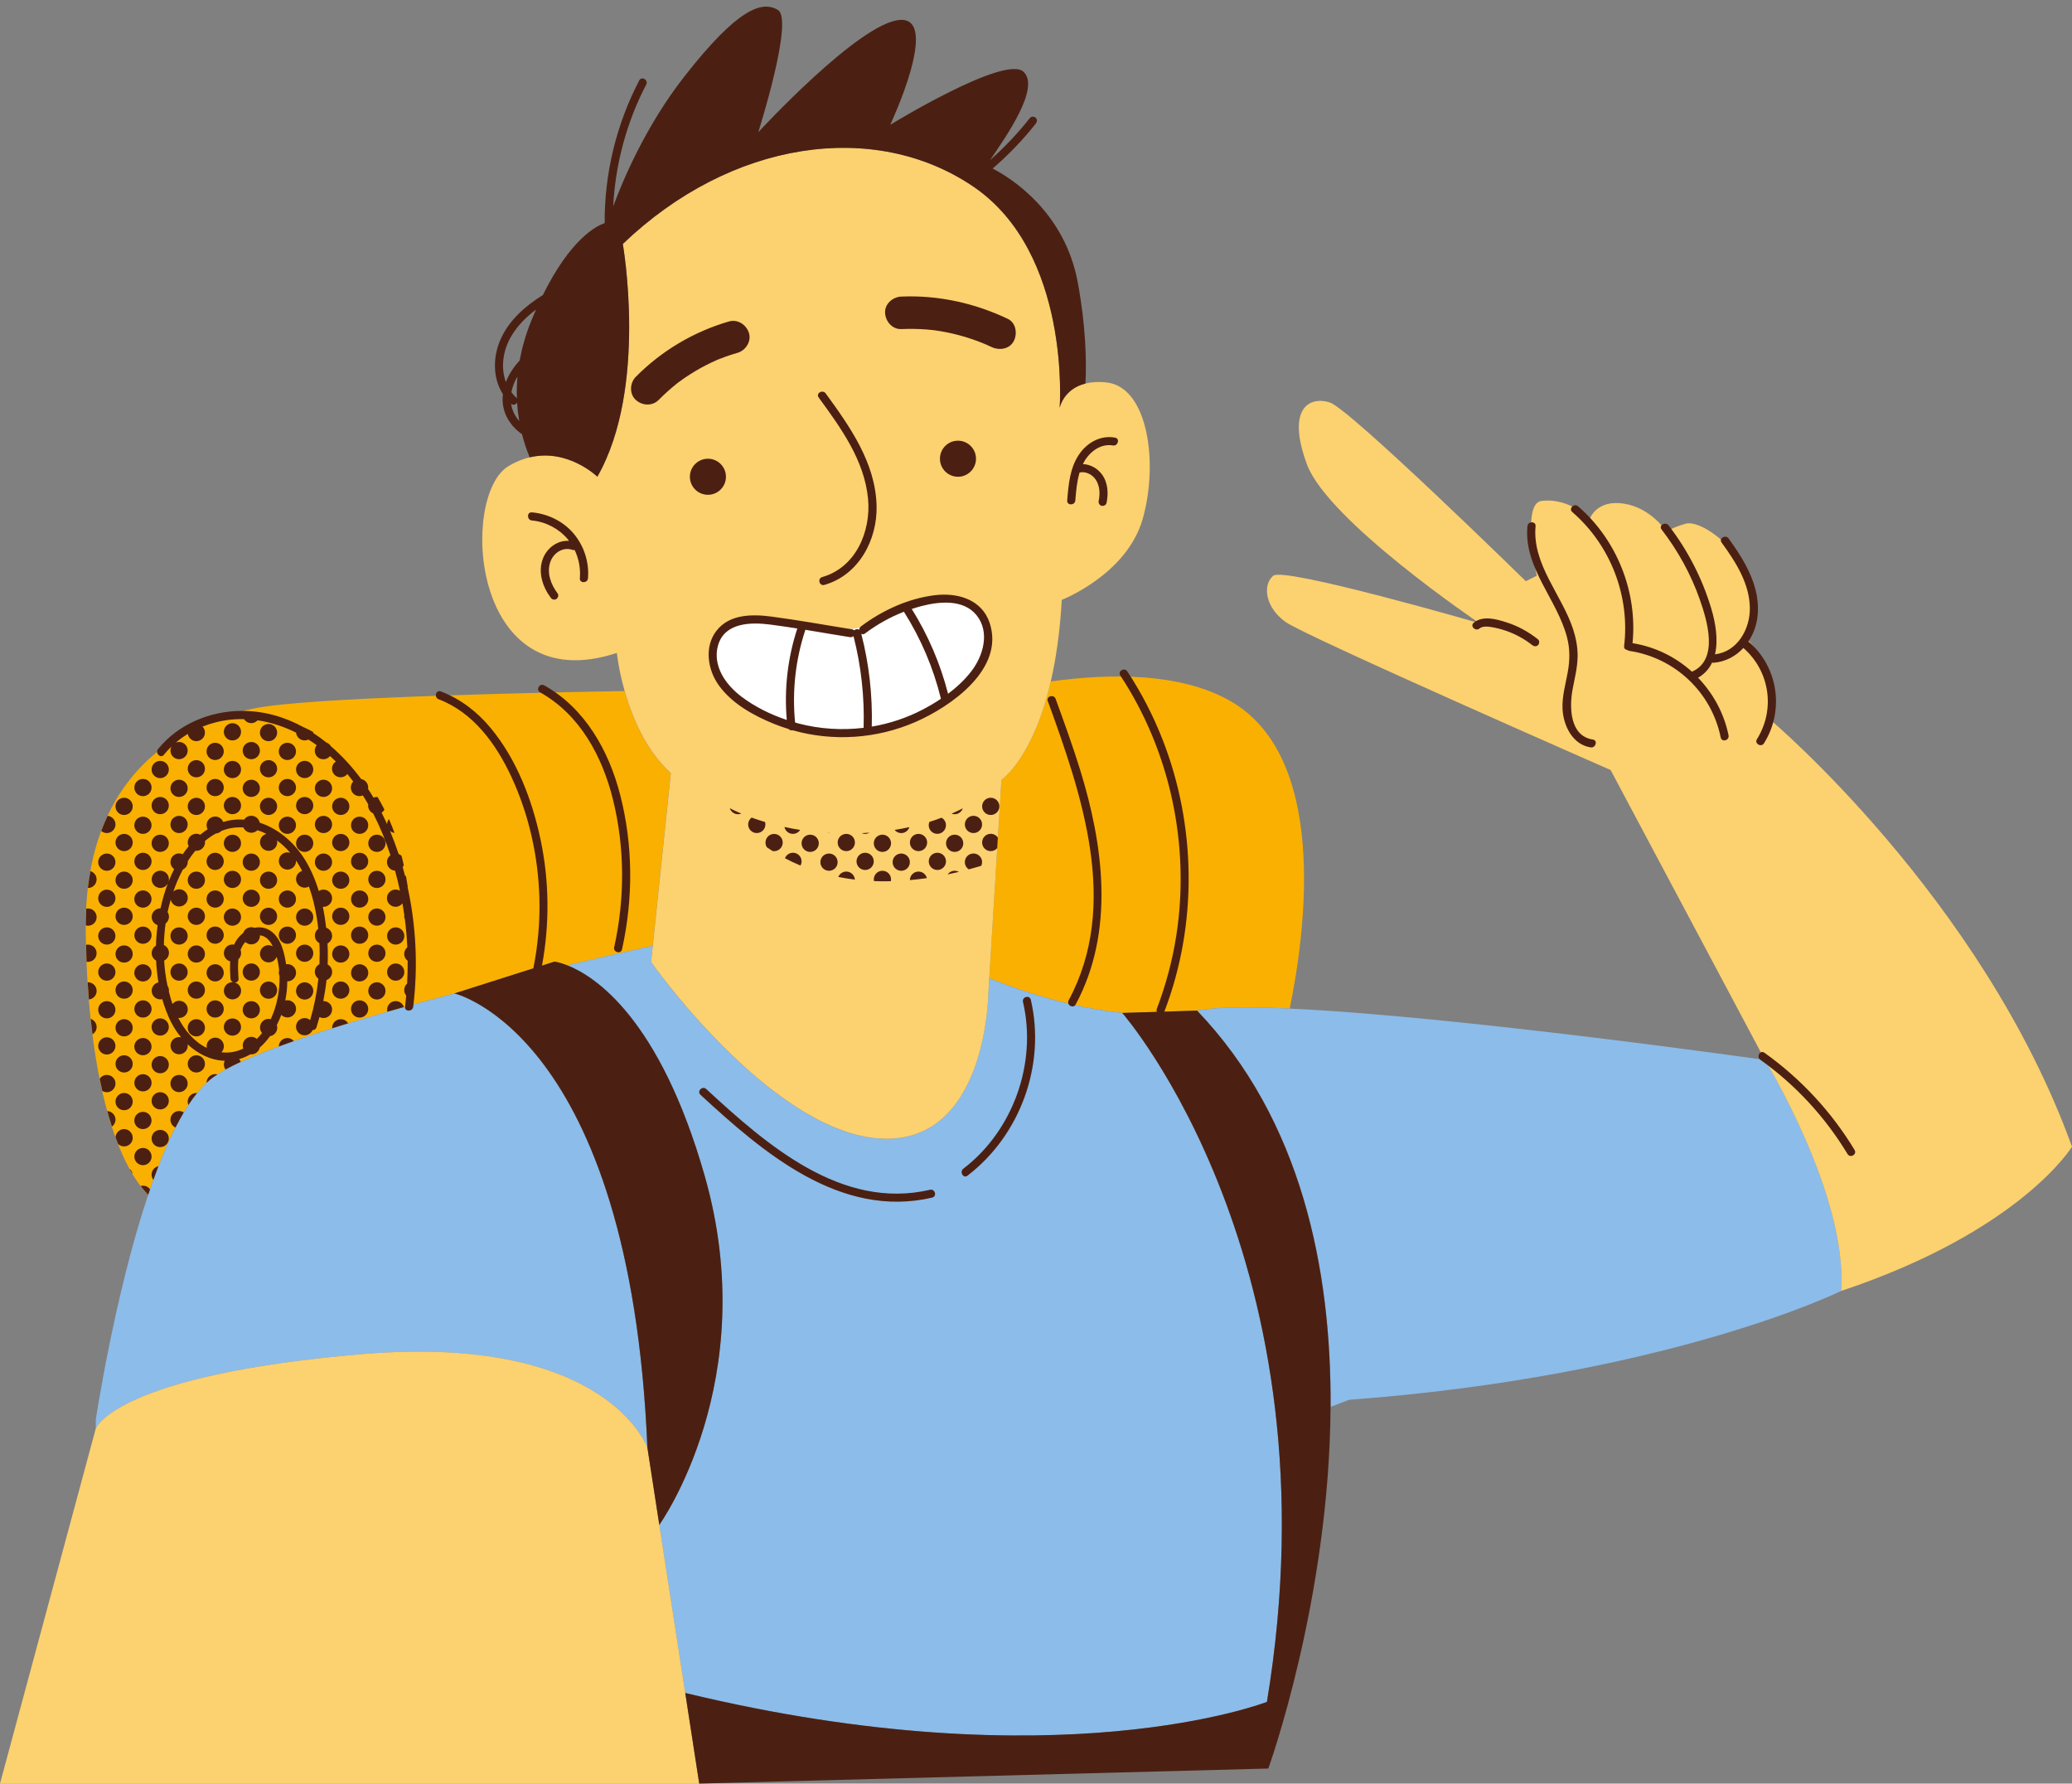
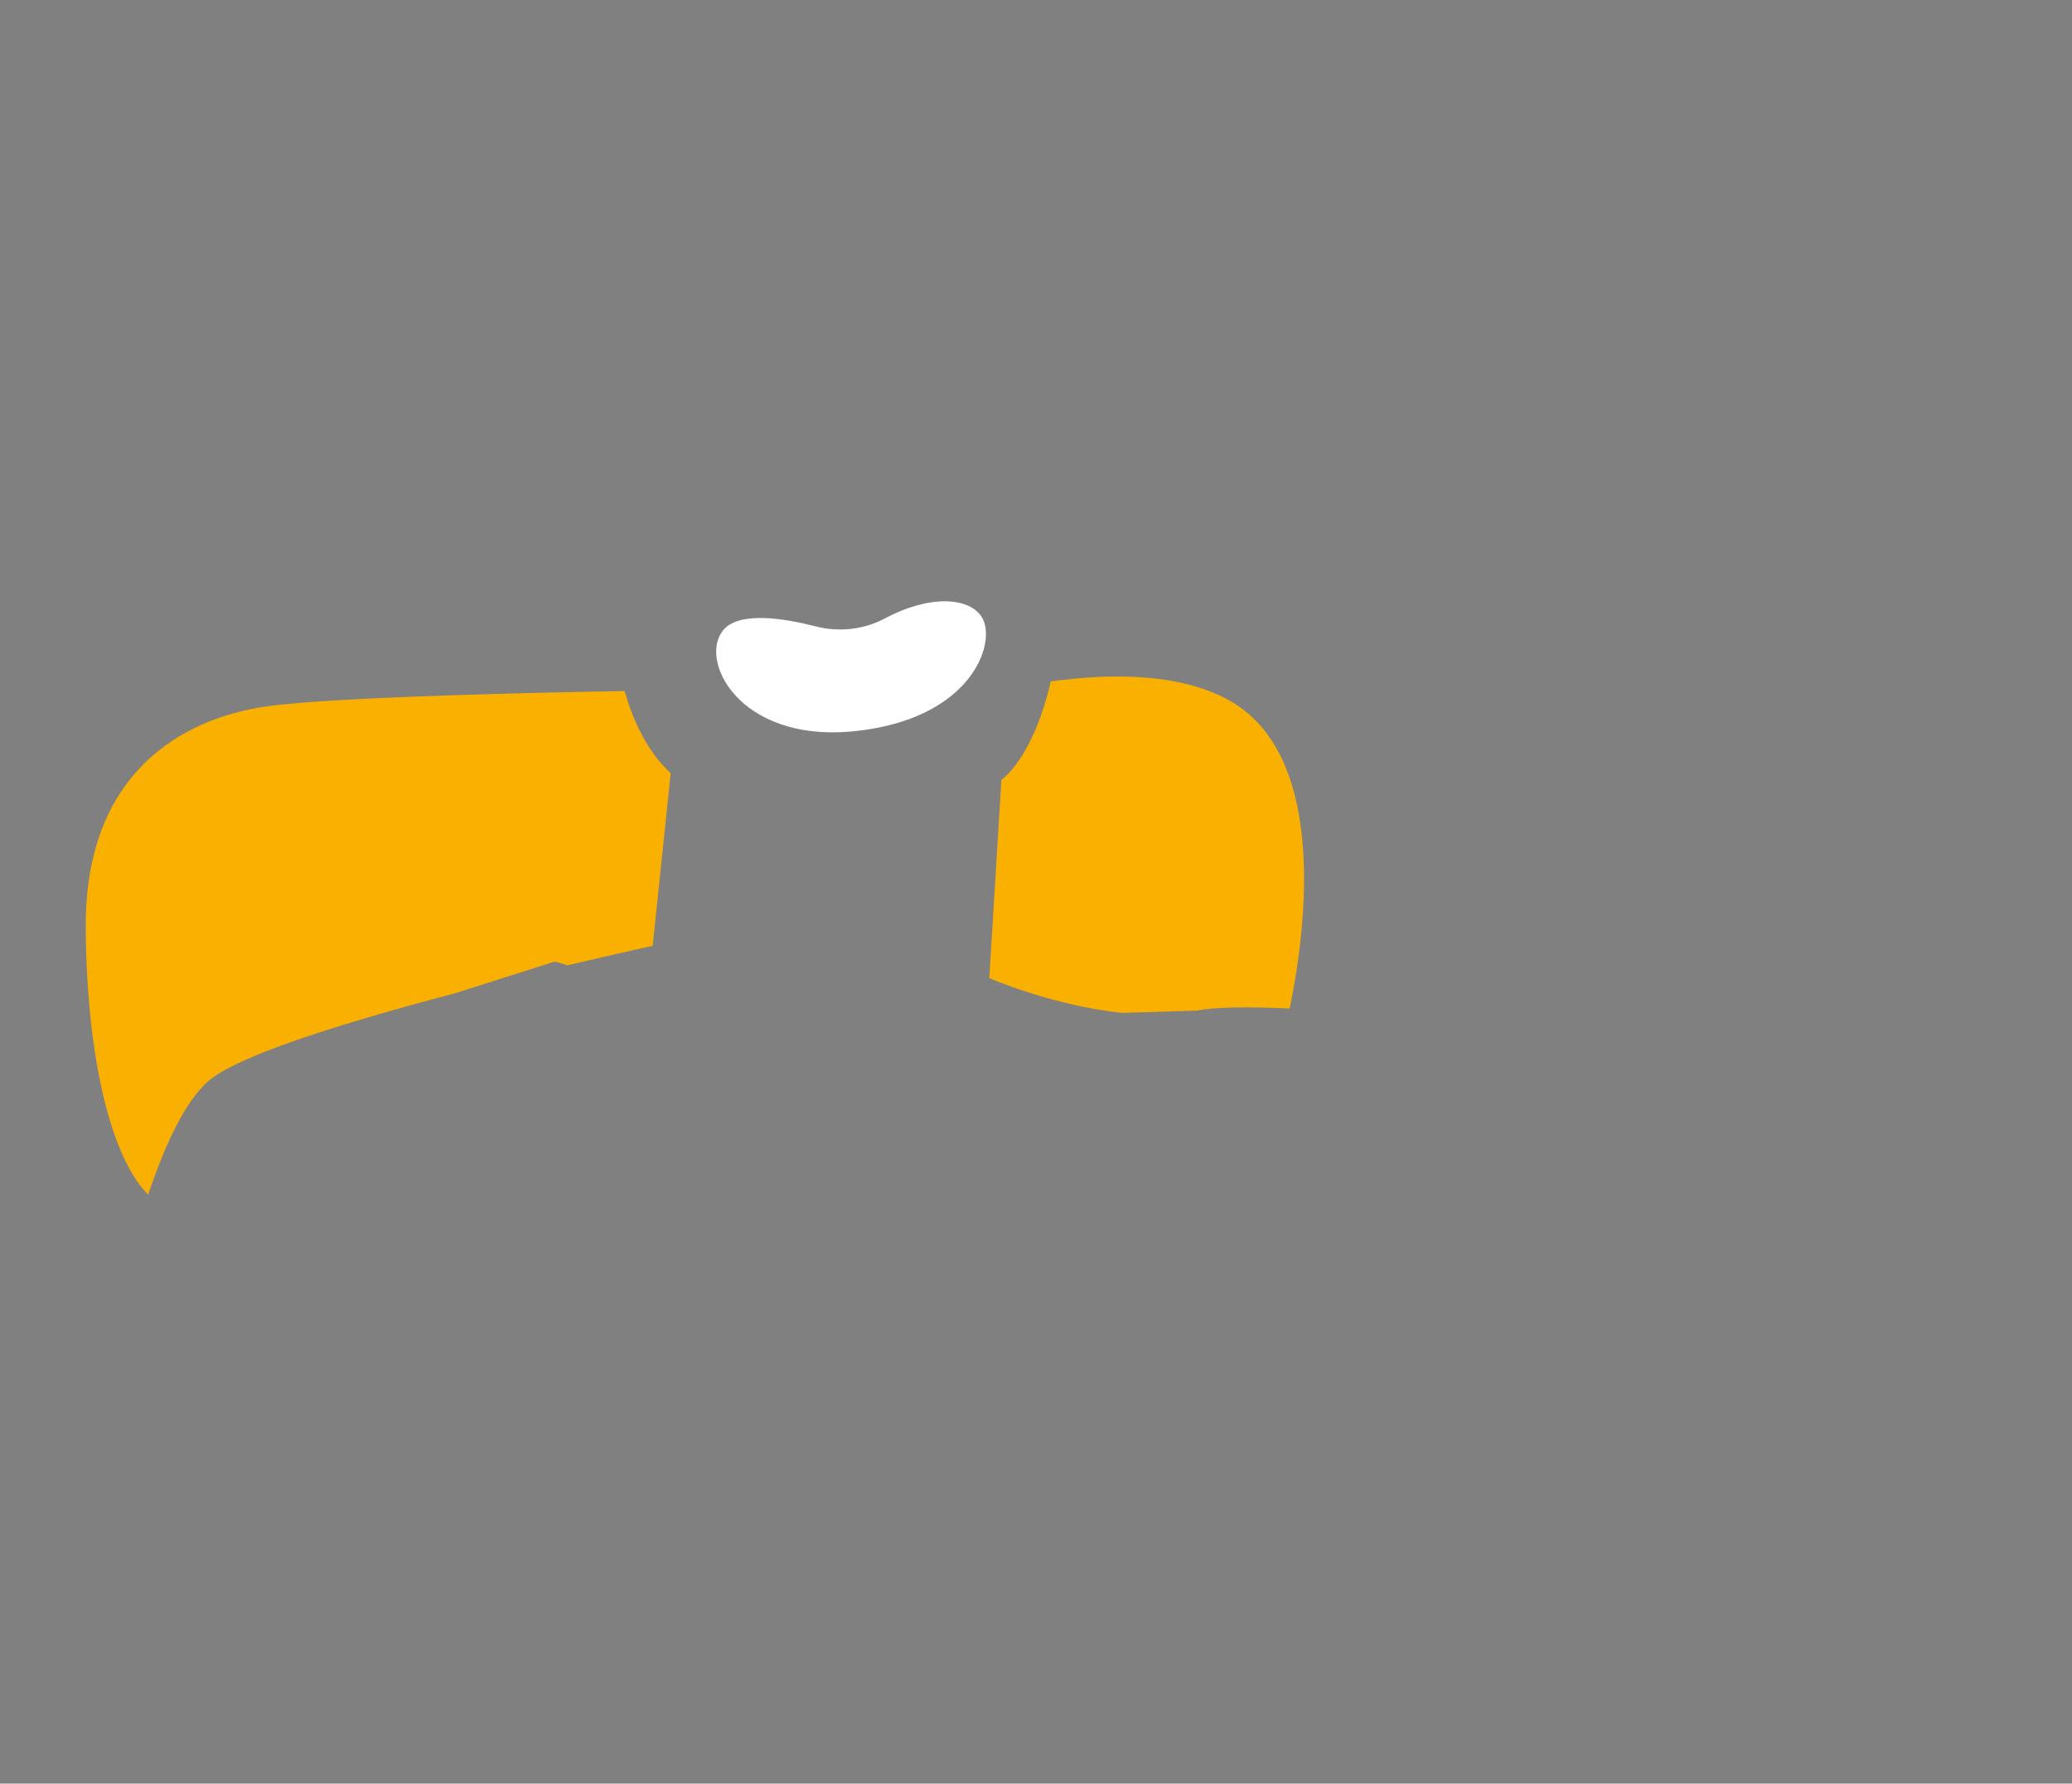
<svg xmlns="http://www.w3.org/2000/svg" height="430.3" preserveAspectRatio="xMidYMid meet" version="1.0" viewBox="0.0 -1.6 500.0 430.3" width="500.0" zoomAndPan="magnify">
  <rect x="0.0" y="-1.6" width="500.0" height="430.3" fill="#808080" stroke="none" />
  <g id="change1_1">
    <path d="M253.56,162.8c15.36-2.11,30.98-1.82,42.43,4.22c24.68,13.03,19.2,55.37,15.24,74.7 c-10.01-0.46-18-0.39-22.34,0.49l-18.05,0.56c-16.83-1.73-32.11-8.4-32.11-8.4l0,0l2.92-47.84 C241.65,186.54,249.24,181.53,253.56,162.8z M150.72,165.12c-16.93,0.29-69.65,1.33-86.33,3.69c-4.18,0.59-8.53,1.62-12.8,3.23 c-16.14,6.08-31.08,20.38-30.9,50.1c0.18,31.08,6.01,55.4,15.06,64.5c4.29-12.81,9.58-24.01,15.76-28.39 c7.45-5.28,27.07-11.65,47.44-17.29c3.57-0.99,7.18-1.96,10.73-2.89l24.1-7.66c0,0,1.16,0.12,3.11,0.89 c12.17-2.89,20.61-4.71,20.61-4.71l4.35-41.64C155.81,179.39,152.49,171.34,150.72,165.12z" fill="#FAB000" />
  </g>
  <g id="change2_1">
-     <path d="M23.11,343.08v-2.15c0,0,4.51-30.02,12.65-54.3c4.29-12.8,9.59-24.01,15.76-28.38 c8.76-6.2,34.34-13.92,58.18-20.18l-0.03,0.01c0,0,42.37,9.81,46.55,109.61c0,0-9.67-27.64-69.1-22.57 C27.72,330.18,23.11,343.08,23.11,343.08z M238.72,234.38l-0.22,3.57c0,0-0.29,37.13-26.56,35.13c-26.28-2-54.84-42.56-54.84-42.56 l0.41-3.93l0,0c0,0-8.44,1.82-20.61,4.7c6.58,2.59,22.24,12.62,33.13,50.74c14.11,49.39-10.94,84.25-10.94,84.25l-2.87-18.6 l9.13,59.16c90.17,21.76,140.37,2.15,140.37,2.15c17.57-106.21-34.9-166.21-34.9-166.21l0.01,0 C254,241.05,238.72,234.38,238.72,234.38L238.72,234.38z M425.91,254.12c0,0-74.05-10.54-114.68-12.39 c-10.01-0.46-18-0.39-22.34,0.49c25.21,26.33,32.4,62.43,32.21,95.6l4.41-1.7c77.27-5.78,118.8-26.28,118.8-26.28 C445.88,286.71,425.91,254.12,425.91,254.12z" fill="#8CBCE9" />
-   </g>
+     </g>
  <g id="change3_1">
-     <path d="M500,275.05c0,0-12.33,20.32-55.7,34.8c1.58-23.13-18.4-55.72-18.4-55.72l-37.24-69.96 c0,0-73.27-32.12-78.33-35.65c-5.06-3.52-5.72-9.02-3.08-11.22c2.64-2.2,49.73,11.44,49.73,11.44s-36.53-24.64-41.59-38.29 c-5.06-13.64,0.66-16.5,5.5-14.96c4.84,1.54,47.31,43.13,47.31,43.13l2.64-1.32c0,0-3.74-17.38,1.1-18.04 c4.84-0.66,9.46,1.98,11.66,4.4c0,0,1.54-4.84,8.36-3.74c6.29,1.01,9.96,6.33,10.49,7.14c-0.1-0.28,0.08-1.09,4.26-2.3 c5.28-1.54,22.66,13.2,14.96,27.94c0,0,7.96,7,5.2,19.06C426.86,171.76,478.27,214.89,500,275.05z M275.73,123.65 c-3.87,13.42-19.51,19.47-19.51,19.47c-0.44,7.83-1.41,14.31-2.65,19.68c-4.33,18.72-11.91,23.73-11.91,23.73l-1.2,19.59 l-1.73,28.24l-0.22,3.57c0,0-0.27,37.13-26.56,35.13c-26.27-2-54.84-42.56-54.84-42.56l0.42-3.93l4.35-41.64 c-6.06-5.55-9.38-13.61-11.15-19.83c-1.49-5.24-1.87-9.18-1.87-9.18c-35.37,11.68-37.92-37.92-26.23-45.01 c1.79-1.1,3.53-1.79,5.2-2.18c9.27-2.21,16.32,4.67,16.32,4.67c12.27-21.47,6.14-56.15,6.14-56.15 c26.18-25.07,60.68-29.98,84.47-13.92c23.8,16.05,20.95,53.47,20.95,53.47s0.88-4.56,6.22-5.88c1.4-0.35,3.07-0.48,5.15-0.25 C277.08,91.83,279.58,110.24,275.73,123.65z M206.22,174.79c28.2-2.9,34.31-21.17,30.82-27.3c-2.86-5.02-12.56-5.72-23.49,0.1 c-5.11,2.72-11.1,3.36-16.69,1.92c-7.74-1.97-18.06-3.57-22.04,0.58C168.15,157.06,178.03,177.71,206.22,174.79z M165.36,406.84 l-9.13-59.16c0,0-9.67-27.64-69.1-22.57c-59.42,5.07-64.03,17.96-64.03,17.96L0,428.7h168.74L165.36,406.84L165.36,406.84z" fill="#FCD16F" />
-   </g>
+     </g>
  <g id="change4_1">
    <path d="M206.22,174.8c-28.2,2.91-38.08-17.73-31.39-24.71c3.97-4.14,14.29-2.55,22.03-0.57 c5.6,1.44,11.59,0.8,16.69-1.93c10.93-5.83,20.63-5.12,23.49-0.1C240.52,153.62,234.42,171.89,206.22,174.8z" fill="#FFF" />
  </g>
  <g id="change5_1">
-     <path d="M159.1,366.28l-2.87-18.6c-4.19-99.8-46.55-109.61-46.55-109.61l0.03-0.01l18.99-6.04 c1.12-5.58,1.62-11.27,1.46-16.96c-0.27-10.06-2.53-20.15-6.77-29.28c-3.64-7.84-9.17-15.52-17.54-18.68 c-1.17-0.44-0.66-2.34,0.52-1.89c4.77,1.8,8.8,4.92,12.04,8.83c6.31,7.6,10.03,17.42,12.05,26.99c2.1,9.99,2.19,20.3,0.33,30.33 l3-0.96c0,0,1.16,0.12,3.11,0.89c6.58,2.59,22.24,12.62,33.14,50.74C184.16,331.43,159.1,366.28,159.1,366.28z M280.93,242.47 c0.03-0.05,0.07-0.09,0.1-0.16c7.96-20.86,7.66-44.6-0.44-65.37c-2.27-5.81-5.12-11.36-8.55-16.56c-0.69-1.05-2.39-0.07-1.69,0.99 c12.05,18.28,16.87,41.03,13.52,62.65c-0.94,6.07-2.53,12.03-4.72,17.77c-0.11,0.29-0.08,0.54,0.04,0.73l-8.35,0.26l-0.01,0 c0,0,52.47,60,34.9,166.21c0,0-50.2,19.61-140.37-2.15l3.37,21.86l137.33-3.63c0,0,14.76-40.75,15.02-87.25 c0.19-33.17-7.01-69.27-32.21-95.6L280.93,242.47z M170.83,117.77c2.4,0,4.35-1.95,4.35-4.35s-1.95-4.35-4.35-4.35 c-2.4,0-4.35,1.95-4.35,4.35S168.42,117.77,170.83,117.77z M226.82,109.07c0,2.4,1.95,4.35,4.35,4.35s4.35-1.95,4.35-4.35 s-1.95-4.35-4.35-4.35S226.82,106.66,226.82,109.07z M175.89,75.96c-8.48,2.46-16.27,7.08-22.48,13.37c-1.44,1.46-1.57,4.11,0,5.54 c1.56,1.43,4.01,1.56,5.55,0c1.37-1.39,2.82-2.68,4.34-3.91c0.05-0.04,0.07-0.06,0.1-0.08c0.02-0.01,0.03-0.02,0.06-0.04 c0.19-0.13,0.37-0.27,0.55-0.41c0.37-0.27,0.74-0.54,1.12-0.8c0.85-0.58,1.72-1.14,2.61-1.67c1.67-1,3.41-1.89,5.19-2.68 c0.04-0.02,0.24-0.1,0.36-0.15c0.12-0.05,0.26-0.1,0.29-0.11c0.48-0.19,0.96-0.37,1.45-0.55c0.97-0.35,1.95-0.66,2.95-0.95 c1.97-0.57,3.4-2.79,2.74-4.82C180.06,76.7,178,75.35,175.89,75.96z M244.63,80.7c0.92-1.75,0.57-4.42-1.41-5.36 c-8.02-3.83-16.82-5.76-25.72-5.39c-2.05,0.09-4.02,1.74-3.92,3.92c0.09,2.05,1.73,4.01,3.92,3.92c2-0.08,4.01-0.06,6.01,0.09 c0.43,0.03,0.86,0.07,1.28,0.12c0.28,0.03,0.57,0.06,0.85,0.1c0.49,0.06,0.57,0.07,0.23,0.03c0.92,0.13,1.84,0.3,2.75,0.48 c3.79,0.77,7.52,2.02,10.63,3.5C241.11,82.99,243.58,82.68,244.63,80.7z M234.91,195.22c-1.15,0-2.08,0.93-2.08,2.08 c0,1.15,0.93,2.08,2.08,2.08s2.08-0.93,2.08-2.08C237,196.15,236.06,195.22,234.91,195.22z M239.08,190.86 c-1.15,0-2.08,0.93-2.08,2.08s0.93,2.08,2.08,2.08c1.15,0,2.08-0.93,2.08-2.08S240.23,190.86,239.08,190.86z M239.08,203.74 c0.62,0,1.18-0.28,1.56-0.72l0.16-2.55c-0.38-0.55-1-0.91-1.72-0.91c-1.15,0-2.08,0.93-2.08,2.08 C237,202.81,237.93,203.74,239.08,203.74z M234.91,204.31c-1.15,0-2.08,0.93-2.08,2.08c0,0.74,0.38,1.38,0.96,1.75 c0.98-0.26,1.98-0.55,2.99-0.85c0.13-0.27,0.21-0.58,0.21-0.9C237,205.25,236.06,204.31,234.91,204.31z M232.33,193.42 c-0.84,0.43-1.74,0.86-2.7,1.28c0.23,0.09,0.47,0.14,0.73,0.14C231.28,194.84,232.06,194.24,232.33,193.42z M219.45,197.95 c-1.14,0.25-2.33,0.47-3.57,0.67c0.38,0.47,0.95,0.77,1.6,0.77C218.41,199.39,219.18,198.78,219.45,197.95z M227.21,195.68 c-0.93,0.35-1.91,0.69-2.94,1.01c-0.1,0.25-0.16,0.52-0.16,0.8c0,1.15,0.93,2.08,2.08,2.08h0c1.15,0,2.08-0.93,2.08-2.08 C228.28,196.71,227.85,196.04,227.21,195.68z M228.67,209.36c0.89-0.19,1.79-0.39,2.71-0.61c-0.3-0.17-0.65-0.27-1.02-0.27 C229.66,208.48,229.05,208.83,228.67,209.36z M232.45,201.85c0-1.15-0.93-2.08-2.08-2.08s-2.08,0.93-2.08,2.08 c0,1.15,0.93,2.08,2.08,2.08S232.45,203,232.45,201.85z M221.65,199.58c-1.15,0-2.08,0.93-2.08,2.08c0,1.15,0.93,2.08,2.08,2.08 s2.08-0.93,2.08-2.08C223.74,200.51,222.8,199.58,221.65,199.58z M228.28,206.21c0-1.15-0.93-2.08-2.08-2.08 c-1.15,0-2.08,0.93-2.08,2.08c0,1.15,0.93,2.08,2.08,2.08C227.35,208.29,228.28,207.36,228.28,206.21z M219.57,210.73 c1.33-0.12,2.7-0.28,4.1-0.48c-0.23-0.91-1.04-1.58-2.02-1.58C220.51,208.67,219.58,209.59,219.57,210.73z M217.48,208.48 c1.15,0,2.08-0.93,2.08-2.08s-0.93-2.08-2.08-2.08s-2.08,0.93-2.08,2.08S216.33,208.48,217.48,208.48z M200.28,199.37 c-0.23-0.01-0.47-0.02-0.7-0.04c0.16,0.04,0.31,0.06,0.48,0.06C200.13,199.39,200.2,199.37,200.28,199.37z M209.8,199.29 c-0.63,0.04-1.25,0.08-1.86,0.11c0.26,0.11,0.54,0.18,0.83,0.18h0C209.15,199.58,209.49,199.47,209.8,199.29z M214.97,211 c0.03-0.14,0.05-0.29,0.05-0.44c0-1.15-0.93-2.08-2.08-2.08s-2.08,0.93-2.08,2.08c0,0.14,0.01,0.27,0.04,0.41 C212.21,211.02,213.57,211.04,214.97,211z M212.94,199.77c-1.15,0-2.08,0.93-2.08,2.08c0,1.15,0.93,2.08,2.08,2.08 s2.08-0.93,2.08-2.08C215.02,200.7,214.09,199.77,212.94,199.77z M204.22,199.58c-1.15,0-2.08,0.93-2.08,2.08 c0,1.15,0.93,2.08,2.08,2.08c1.15,0,2.08-0.93,2.08-2.08C206.31,200.51,205.38,199.58,204.22,199.58z M206.69,206.21 c0,1.15,0.93,2.08,2.08,2.08s2.08-0.93,2.08-2.08c0-1.15-0.93-2.08-2.08-2.08S206.69,205.06,206.69,206.21z M204.22,208.67 c-0.87,0-1.62,0.54-1.93,1.3c1.28,0.25,2.61,0.47,4,0.64C206.21,209.52,205.32,208.67,204.22,208.67z M197.97,206.4 c0,1.15,0.93,2.08,2.08,2.08s2.08-0.93,2.08-2.08s-0.93-2.08-2.08-2.08S197.97,205.25,197.97,206.4z M181.37,195.65 c-0.5,0.38-0.83,0.98-0.83,1.65c0,1.15,0.93,2.08,2.08,2.08s2.08-0.93,2.08-2.08c0-0.21-0.04-0.4-0.09-0.59 C183.43,196.36,182.35,196,181.37,195.65z M191.34,199.58L191.34,199.58c0.74,0,1.38-0.39,1.75-0.96c-1.33-0.21-2.6-0.45-3.79-0.71 C189.49,198.86,190.33,199.58,191.34,199.58z M193.43,201.85c0,1.15,0.93,2.08,2.08,2.08s2.08-0.93,2.08-2.08 c0-1.15-0.93-2.08-2.08-2.08S193.43,200.7,193.43,201.85z M186.42,203.71c0.12,0.02,0.25,0.04,0.38,0.04c1.15,0,2.08-0.93,2.08-2.08 c0-1.15-0.93-2.08-2.08-2.08s-2.08,0.93-2.08,2.08c0,0.42,0.13,0.81,0.34,1.14C185.49,203.1,185.95,203.41,186.42,203.71z M193.43,206.21c0-1.15-0.93-2.08-2.08-2.08c-0.88,0-1.63,0.55-1.93,1.32c1.17,0.62,2.42,1.22,3.75,1.77 C193.32,206.91,193.43,206.57,193.43,206.21z M178.08,194.84c0.28,0,0.55-0.06,0.8-0.16c-1.22-0.52-2.15-0.97-2.77-1.29 C176.38,194.23,177.16,194.84,178.08,194.84z M198.41,137.62c-1.21,0.34-0.7,2.24,0.52,1.89c8.29-2.35,12.81-10.86,12.6-19.09 c-0.26-10.36-6.41-19.06-12.28-27.11c-0.74-1.01-2.44-0.03-1.69,0.99c5.33,7.31,11.03,15.12,11.91,24.42 C210.22,126.58,206.54,135.31,198.41,137.62z M260.3,108.17c-2.13,3.24-2.47,7.21-2.77,10.97c-0.1,1.26,1.86,1.25,1.96,0 c0.18-2.25,0.37-4.58,1.03-6.75c1.37-0.31,2.94,0.39,3.8,1.59c1.08,1.5,1.18,3.48,0.81,5.23c-0.11,0.52,0.15,1.06,0.68,1.21 c0.49,0.13,1.09-0.16,1.21-0.68c0.5-2.33,0.34-4.97-1.14-6.93c-1.08-1.44-2.78-2.39-4.56-2.44c0.1-0.21,0.2-0.41,0.31-0.61 c1.38-2.41,4.01-4.41,6.93-3.89c1.23,0.22,1.76-1.67,0.52-1.89C265.53,103.32,262.23,105.24,260.3,108.17z M141.89,137.91 c0.32-3.92-0.98-7.87-3.53-10.86c-2.51-2.93-6.18-4.69-10-5.04c-1.26-0.11-1.25,1.85,0,1.96c3.32,0.3,6.45,1.94,8.61,4.47 c0.12,0.14,0.23,0.3,0.34,0.45c-2.68-0.21-5.22,1.62-6.24,4.13c-1.33,3.26-0.2,6.85,1.81,9.56c0.31,0.43,0.85,0.64,1.34,0.35 c0.42-0.25,0.67-0.91,0.35-1.34c-1.6-2.16-2.67-4.86-1.8-7.53c0.73-2.24,3.05-3.81,5.39-3c0.19,0.07,0.36,0.06,0.51,0.02 c1.01,2.11,1.45,4.49,1.26,6.83C139.83,139.17,141.79,139.16,141.89,137.91z M186.11,147.15c6.53,0.85,13.03,2.05,19.53,3.08 c0.21,0.03,0.35,0.13,0.47,0.24c0.33-0.3,0.85-0.38,1.23-0.14c0.01-0.29,0.13-0.58,0.41-0.8c5.17-3.88,11.44-6.77,17.9-7.54 c5.45-0.65,11.31,1.03,13.18,6.73c3.64,11.09-9.35,20.13-17.91,23.86c-9.34,4.07-19.87,4.77-29.61,2.01 c-0.35,0.07-0.75-0.03-1.02-0.31c-1.15-0.36-2.29-0.75-3.41-1.2c-4.96-2.01-10.17-4.86-13.38-9.28c-2.72-3.75-3.62-9.29-0.64-13.18 C175.96,146.55,181.5,146.54,186.11,147.15z M189.86,172.09c-0.65-7.44,0.21-14.96,2.54-22.06c-2.17-0.34-4.35-0.67-6.53-0.95 c-4.66-0.6-10.96-0.52-12.58,4.96c-1.47,4.98,1.85,9.57,5.63,12.43C182.2,168.94,185.96,170.79,189.86,172.09z M222.4,144.61 c-0.8,0.21-1.6,0.45-2.38,0.71c3.95,6.32,6.91,13.23,8.76,20.46c2.08-1.57,4-3.35,5.57-5.37c2.91-3.73,4.6-9.51,1.3-13.59 C232.51,142.93,226.69,143.5,222.4,144.61z M207.84,151.3c1.88,7.31,2.73,14.85,2.53,22.4c4.26-0.72,8.42-2.09,12.29-4.11 c1.49-0.78,2.97-1.65,4.4-2.61c-1.82-7.44-4.84-14.52-8.93-20.99c-3.35,1.3-6.5,3.07-9.39,5.24 C208.42,151.47,208.1,151.46,207.84,151.3z M205.12,152.12c-3.59-0.57-7.17-1.19-10.77-1.78c-2.39,7.21-3.23,14.81-2.48,22.37 c0.28,0.08,0.56,0.17,0.85,0.24c5.14,1.34,10.47,1.67,15.68,1.04c0.23-7.46-0.59-14.89-2.44-22.12 C205.75,152.06,205.47,152.17,205.12,152.12z M121.37,93.52c-2.52-3.95-2.47-9.14-0.49-13.44c2.1-4.57,5.92-7.87,10.12-10.5 c6.67-13.49,12.84-16.65,14.91-17.35c-0.06-11.96,2.81-23.79,8.34-34.42c0.58-1.12,2.27-0.13,1.69,0.99 c-4.75,9.13-7.44,19.16-7.97,29.39c2.34-6.33,7.86-19.43,17.14-31.29c12.8-16.38,18.76-18.46,22.63-16.08 c3.87,2.38-4.76,29.48-4.76,29.48S207.38,3.8,217.2,3.2s-2.38,25.31-2.38,25.31s27.69-16.97,32.16-12.8 c4.12,3.85-4.19,15.61-8.07,21.33c3.51-3.11,6.74-6.53,9.65-10.21c0.33-0.41,1.05-0.34,1.39,0c0.4,0.41,0.33,0.97,0,1.39 c-3.11,3.94-6.61,7.56-10.4,10.84c4.43,2.31,17.37,10.41,20.53,27.47c1.93,10.42,2.13,18.72,1.86,24.4 c-5.35,1.32-6.23,5.89-6.23,5.89s2.85-37.43-20.94-53.48c-23.79-16.05-58.29-11.15-84.48,13.92c0,0,6.14,34.67-6.14,56.15 c0,0-7.07-6.88-16.32-4.67c-0.66-1.58-1.32-3.45-1.86-5.58c-3.03-2.11-5.02-5.45-4.64-9.38C121.34,93.7,121.36,93.61,121.37,93.52z M124.87,89.25c-0.69,1.15-1.2,2.41-1.46,3.78c0.36,0.48,0.76,0.94,1.22,1.37c0.05,0.04,0.07,0.1,0.1,0.14 C124.67,92.86,124.71,91.1,124.87,89.25z M125.3,99.98c-0.24-1.4-0.42-2.87-0.52-4.44c-0.28,0.45-0.91,0.7-1.44,0.31 C123.58,97.41,124.28,98.81,125.3,99.98z M122.08,90.58c0.73-1.95,1.91-3.67,3.32-5.21c0.55-3.01,1.43-6.19,2.78-9.52 c0.39-0.97,0.79-1.88,1.18-2.77c-2.48,1.86-4.68,4.06-6.21,6.83C121.35,83.18,120.81,87.17,122.08,90.58z M224.94,287.33 c1.23-0.29,0.71-2.18-0.52-1.89c-21.38,4.99-39.52-10.95-54-24.31c-0.93-0.85-2.32,0.53-1.39,1.39 C184.08,276.41,202.78,292.5,224.94,287.33z M233.46,282.04c12.76-9.75,18.94-26.78,15.29-42.44c-0.29-1.23-2.18-0.71-1.89,0.52 c3.43,14.73-2.36,31.04-14.39,40.23C231.48,281.1,232.46,282.81,233.46,282.04z M150.1,227.44c2.72-12.23,2.69-25.11-0.44-37.27 c-2.74-10.66-8.48-20.91-18.34-26.43c-1.1-0.62-2.09,1.08-0.99,1.69c9.61,5.38,15.01,15.44,17.58,25.83 c2.89,11.65,2.9,23.95,0.3,35.66C147.93,228.15,149.82,228.68,150.1,227.44z M259.58,240.72c9.48-17.63,6.72-38.38,1.03-56.72 c-1.77-5.72-3.82-11.36-5.87-16.99c-0.43-1.18-2.32-0.67-1.89,0.52c8.23,22.66,17.4,49.21,5.03,72.2 C257.29,240.85,258.98,241.84,259.58,240.72z M384.38,176.82c-5.62-0.85-5.69-7.87-4.89-12.13c0.5-2.65,1.19-5.3,1.21-8.01 c0.02-2.17-0.4-4.34-1.06-6.39c-2.69-8.33-9.94-15.71-9.09-24.94c0.12-1.26-1.85-1.25-1.96,0c-0.92,10.01,7.13,17.58,9.54,26.75 c0.75,2.84,0.71,5.63,0.18,8.51c-0.53,2.91-1.4,5.87-1.25,8.85c0.21,4.02,2.43,8.59,6.79,9.25 C385.09,178.9,385.62,177.01,384.38,176.82z M425.67,177.72c4.93-7.84,3.45-18.23-3.51-24.35c-0.09-0.08-0.19-0.12-0.28-0.16 c1.2-1.78,1.98-3.88,2.23-6.07c0.81-7.04-3.01-13.36-6.97-18.83c-0.73-1.01-2.44-0.03-1.69,0.99c3.4,4.68,6.78,9.9,6.81,15.89 c0.03,5.04-3.03,10.44-8.41,11.07c0.84-3.52,0.1-7.72-0.91-11.09c-2.17-7.24-5.68-14.04-10.29-20.02c-0.76-0.99-2.46-0.01-1.69,0.99 c3.93,5.1,7.08,10.78,9.21,16.86c1.77,5.04,4.71,14.57-1.88,17.45c-3.96-3.56-8.9-6.02-14.34-6.88 c1.24-12.32-3.76-24.93-13.15-33.03c-0.95-0.82-2.34,0.56-1.39,1.39c9.22,7.96,13.96,20.26,12.51,32.35 c-0.07,0.58,0.32,0.88,0.76,0.92c0.11,0.1,0.25,0.19,0.45,0.22c11.03,1.64,19.87,9.96,22.1,20.9c0.25,1.24,2.14,0.71,1.89-0.52 c-1.09-5.34-3.72-10.12-7.36-13.9c1.61-0.91,2.7-2.18,3.39-3.66c0.12,0.04,0.25,0.06,0.41,0.05c2.88-0.25,5.33-1.6,7.15-3.58 c0.02,0.02,0.03,0.05,0.05,0.07c6.33,5.56,7.69,14.82,3.2,21.97C423.31,177.8,425,178.79,425.67,177.72z M363.46,148.52 c-2.42-0.77-5.66-1.67-7.83,0.12c-0.97,0.8,0.42,2.18,1.39,1.39c0.74-0.61,1.89-0.5,2.77-0.36c1.22,0.19,2.43,0.5,3.6,0.9 c2.29,0.78,4.47,1.97,6.36,3.47c0.42,0.33,0.98,0.4,1.39,0c0.35-0.34,0.41-1.06,0-1.39C368.84,150.82,366.27,149.4,363.46,148.52z M447.53,275.83c-5.57-9.22-12.98-17.19-21.75-23.45c-1.03-0.73-2.01,0.97-0.99,1.69c8.48,6.05,15.66,13.82,21.04,22.74 C446.49,277.9,448.19,276.92,447.53,275.83z M98.41,212.41c-0.14-0.95-0.3-1.89-0.47-2.83c-0.06,0.09-0.1,0.2-0.15,0.3 c-0.2-0.77-0.39-1.53-0.61-2.29c0.1-0.15,0.2-0.3,0.26-0.47c-0.17-0.75-0.35-1.51-0.54-2.26c-0.2-0.18-0.44-0.33-0.7-0.42 c-0.63-1.89-1.33-3.76-2.1-5.6c0.3,0.27,0.68,0.46,1.1,0.51c-0.4-1.12-0.86-2.23-1.34-3.34c-0.27,0.34-0.44,0.77-0.45,1.24 c-0.42-0.94-0.86-1.86-1.32-2.78c0.28-0.19,0.52-0.44,0.68-0.75c-0.52-1.03-1.07-2.05-1.66-3.04c-0.06,0-0.11-0.02-0.17-0.02 c-0.29,0-0.56,0.06-0.81,0.17c-0.42-0.7-0.85-1.4-1.31-2.09c0.02-0.11,0.03-0.23,0.03-0.35c0-1.02-0.73-1.87-1.7-2.05 c-2.14-2.89-4.59-5.58-7.3-7.91c-0.25-0.42-0.63-0.74-1.1-0.91c-1.03-0.82-2.09-1.59-3.19-2.3c0.01-0.07,0.03-0.14,0.03-0.22 c-0.79-0.44-1.61-0.84-2.43-1.21c-4.57-2.49-9.66-3.95-15.13-3.88c-7.55,0.1-15.09,3.27-19.88,9.2c-0.79,0.97,0.59,2.37,1.39,1.39 c0.58-0.71,1.2-1.38,1.85-2.01c-0.16,0.3-0.26,0.63-0.26,0.99c0,1.15,0.93,2.08,2.08,2.08s2.08-0.93,2.08-2.08s-0.93-2.08-2.08-2.08 c-0.28,0-0.54,0.06-0.78,0.15c0.91-0.77,1.88-1.47,2.9-2.09c0.16,0.99,1.01,1.75,2.05,1.75c1.15,0,2.08-0.93,2.08-2.08 c0-0.56-0.23-1.06-0.59-1.43c1.07-0.43,2.16-0.78,3.28-1.06c0.17-0.02,0.34-0.06,0.5-0.12c1.36-0.31,2.74-0.51,4.14-0.59 c0.71-0.04,1.41-0.05,2.11-0.03c0.37,0.57,1,0.96,1.74,0.96c0.61,0,1.15-0.27,1.52-0.68c3.23,0.47,6.36,1.51,9.29,2.97 c0.1,1.05,0.98,1.88,2.06,1.88c0.32,0,0.63-0.08,0.9-0.21c0.52,0.32,1.03,0.65,1.52,1c0.17,0.12,0.33,0.26,0.5,0.38 c-0.29,0.36-0.47,0.8-0.47,1.3c0,1.15,0.93,2.08,2.08,2.08c0.65,0,1.23-0.31,1.61-0.78c0.48,0.43,0.94,0.87,1.39,1.32 c-0.55,0.37-0.92,1.01-0.92,1.73c0,1.15,0.93,2.08,2.08,2.08c0.66,0,1.24-0.31,1.62-0.79c0.49,0.59,0.96,1.2,1.42,1.81 c-0.36,0.37-0.58,0.88-0.58,1.44c0,1.15,0.93,2.08,2.08,2.08c0.29,0,0.57-0.06,0.82-0.17c0.45,0.71,0.88,1.42,1.3,2.16 c-0.01,0.09-0.03,0.19-0.03,0.28c0,0.84,0.5,1.55,1.21,1.89c1.66,3.23,3.05,6.63,4.18,10.09c-0.51,0.38-0.84,0.98-0.84,1.66 c0,1.11,0.86,2,1.95,2.07c0.45,1.62,0.84,3.24,1.19,4.86c-0.31-0.19-0.67-0.3-1.06-0.3c-1.15,0-2.08,0.93-2.08,2.08 s0.93,2.08,2.08,2.08c0.68,0,1.27-0.33,1.65-0.83c0.17,0.96,0.33,1.92,0.46,2.89c-0.01,0.07-0.03,0.14-0.03,0.21 c0,0.28,0.06,0.55,0.17,0.8c0.29,2.23,0.48,4.46,0.58,6.71c-0.46,0.38-0.75,0.95-0.75,1.59c0,0.68,0.33,1.28,0.84,1.66 c0.01,1.84-0.03,3.67-0.14,5.5c-0.43,0.38-0.7,0.93-0.7,1.55c0,0.51,0.19,0.97,0.49,1.33c-0.08,0.9-0.17,1.8-0.28,2.7 c-0.15,1.25,1.81,1.24,1.96,0c1.18-9.56,0.73-19.43-1.36-28.91C98.39,212.39,98.4,212.4,98.41,212.41z M95.49,235 c1.15,0,2.08-0.93,2.08-2.08c0-1.15-0.93-2.08-2.08-2.08s-2.08,0.93-2.08,2.08C93.41,234.07,94.34,235,95.49,235z M95.49,226.29 c1.15,0,2.08-0.93,2.08-2.08s-0.93-2.08-2.08-2.08s-2.08,0.93-2.08,2.08S94.34,226.29,95.49,226.29z M95.49,239.92 c-1.15,0-2.08,0.93-2.08,2.08c0,0.17,0.03,0.33,0.06,0.49c1.32-0.38,2.66-0.76,3.99-1.13C97.2,240.53,96.42,239.92,95.49,239.92z M78.06,199.39c1.15,0,2.08-0.93,2.08-2.08c0-1.15-0.93-2.08-2.08-2.08c-1.15,0-2.08,0.93-2.08,2.08 C75.98,198.45,76.91,199.39,78.06,199.39z M82.23,190.86c-1.15,0-2.08,0.93-2.08,2.08s0.93,2.08,2.08,2.08s2.08-0.93,2.08-2.08 S83.38,190.86,82.23,190.86z M86.78,199.58c1.15,0,2.08-0.93,2.08-2.08c0-1.15-0.93-2.08-2.08-2.08s-2.08,0.93-2.08,2.08 C84.69,198.64,85.63,199.58,86.78,199.58L86.78,199.58z M78.06,190.67c1.15,0,2.08-0.93,2.08-2.08s-0.93-2.08-2.08-2.08 c-1.15,0-2.08,0.93-2.08,2.08S76.91,190.67,78.06,190.67z M90.95,208.48c-1.15,0-2.08,0.93-2.08,2.08s0.93,2.08,2.08,2.08 c1.15,0,2.08-0.93,2.08-2.08S92.1,208.48,90.95,208.48z M90.95,199.77c-1.15,0-2.08,0.93-2.08,2.08c0,1.15,0.93,2.08,2.08,2.08 c1.15,0,2.08-0.93,2.08-2.08C93.03,200.7,92.1,199.77,90.95,199.77z M82.23,199.58c-1.15,0-2.08,0.93-2.08,2.08 c0,1.15,0.93,2.08,2.08,2.08s2.08-0.93,2.08-2.08C84.32,200.51,83.38,199.58,82.23,199.58z M86.78,208.29 c1.15,0,2.08-0.93,2.08-2.08c0-1.15-0.93-2.08-2.08-2.08s-2.08,0.93-2.08,2.08C84.69,207.36,85.63,208.29,86.78,208.29z M82.23,208.67c-1.15,0-2.08,0.93-2.08,2.08s0.93,2.08,2.08,2.08s2.08-0.93,2.08-2.08S83.38,208.67,82.23,208.67z M86.78,217.38 L86.78,217.38c1.15,0,2.09-0.93,2.09-2.08c0-1.15-0.93-2.08-2.08-2.08s-2.08,0.93-2.08,2.08C84.69,216.45,85.63,217.38,86.78,217.38 z M78.06,208.48c1.15,0,2.08-0.93,2.08-2.08s-0.93-2.08-2.08-2.08c-1.15,0-2.08,0.93-2.08,2.08S76.91,208.48,78.06,208.48z M90.95,226.29c-1.15,0-2.08,0.93-2.08,2.08c0,1.15,0.93,2.08,2.08,2.08c1.15,0,2.08-0.93,2.08-2.08 C93.03,227.22,92.1,226.29,90.95,226.29z M90.95,217.57c-1.15,0-2.08,0.93-2.08,2.08s0.93,2.08,2.08,2.08 c1.15,0,2.08-0.93,2.08-2.08S92.1,217.57,90.95,217.57z M82.23,217.38c-1.15,0-2.08,0.93-2.08,2.08s0.93,2.08,2.08,2.08 s2.08-0.93,2.08-2.08S83.38,217.38,82.23,217.38z M86.78,226.1c1.15,0,2.08-0.93,2.08-2.08s-0.93-2.08-2.08-2.08 s-2.08,0.93-2.08,2.08S85.63,226.1,86.78,226.1z M82.23,226.48c-1.15,0-2.08,0.93-2.08,2.08s0.93,2.08,2.08,2.08 s2.08-0.93,2.08-2.08S83.38,226.48,82.23,226.48z M86.78,235.19L86.78,235.19c1.15,0,2.09-0.93,2.09-2.08 c0-1.15-0.93-2.08-2.08-2.08s-2.08,0.93-2.08,2.08C84.69,234.26,85.63,235.19,86.78,235.19z M90.95,235.38 c-1.15,0-2.08,0.93-2.08,2.08s0.93,2.08,2.08,2.08c1.15,0,2.08-0.93,2.08-2.08S92.1,235.38,90.95,235.38z M82.23,235.19 c-1.15,0-2.08,0.93-2.08,2.08c0,1.15,0.93,2.08,2.08,2.08s2.08-0.93,2.08-2.08C84.32,236.12,83.38,235.19,82.23,235.19z M86.78,239.74c-1.15,0-2.08,0.93-2.08,2.08s0.93,2.08,2.08,2.08s2.08-0.93,2.08-2.08S87.93,239.74,86.78,239.74z M82.23,244.28 c-1.15,0-2.08,0.93-2.08,2.08c0,0.04,0.01,0.08,0.01,0.12c1.27-0.4,2.55-0.8,3.85-1.2C83.65,244.69,82.99,244.28,82.23,244.28z M78.06,239.92c-0.02,0-0.03,0-0.05,0c0.33-1.68,0.6-3.37,0.78-5.07c0.79-0.3,1.36-1.05,1.36-1.95c0-0.79-0.44-1.47-1.09-1.82 c0.07-1.69,0.06-3.37-0.03-5.06c0.66-0.35,1.11-1.04,1.11-1.83c0-0.92-0.6-1.69-1.43-1.97c-0.19-1.68-0.46-3.38-0.81-5.06 c0.05,0,0.1,0.02,0.16,0.02c1.15,0,2.08-0.93,2.08-2.08s-0.93-2.08-2.08-2.08c-0.42,0-0.81,0.13-1.13,0.34 c-0.95-3.09-2.25-6.05-4.08-8.68c-2.47-3.54-6.05-6.47-10.17-7.8c-0.19-0.95-1.03-1.67-2.04-1.67c-0.73,0-1.36,0.37-1.74,0.93 c-0.46-0.03-0.92-0.05-1.38-0.04c-1.28,0.03-2.5,0.25-3.66,0.61c-0.31-0.77-1.05-1.32-1.93-1.32c-1.15,0-2.08,0.93-2.08,2.08 c0,0.36,0.1,0.7,0.26,0.99c-0.62,0.4-1.22,0.84-1.8,1.32c-0.28-0.14-0.59-0.23-0.93-0.23c-1.15,0-2.08,0.93-2.08,2.08 c0,0.34,0.09,0.65,0.23,0.94c-0.51,0.61-0.99,1.26-1.44,1.92c-0.27-0.13-0.56-0.2-0.88-0.2c-1.15,0-2.08,0.93-2.08,2.08 c0,0.7,0.35,1.32,0.89,1.7c-0.5,0.99-0.95,2-1.35,3.03c0.05-0.18,0.09-0.37,0.09-0.56c0-1.15-0.93-2.08-2.08-2.08 s-2.08,0.93-2.08,2.08s0.93,2.08,2.08,2.08c0.8,0,1.48-0.45,1.83-1.11c-0.75,1.96-1.34,3.98-1.78,6.04c-0.02,0-0.03,0-0.05,0 c-1.15,0-2.08,0.93-2.08,2.08c0,0.92,0.6,1.69,1.43,1.97c-0.12,0.97-0.23,1.94-0.3,2.9c-0.05,0.68-0.07,1.36-0.09,2.05 c-0.62,0.36-1.04,1.03-1.04,1.79c0,0.78,0.44,1.45,1.07,1.81c0.08,1.75,0.27,3.51,0.56,5.25c-0.93,0.21-1.63,1.04-1.63,2.03 c0,1.15,0.93,2.08,2.08,2.08c0.16,0,0.32-0.02,0.47-0.06c0.54,1.9,1.23,3.75,2.1,5.49c0.66,1.31,1.48,2.56,2.43,3.71 c-0.15-0.03-0.3-0.05-0.46-0.05c-1.15,0-2.08,0.93-2.08,2.08s0.93,2.08,2.08,2.08s2.08-0.93,2.08-2.08c0-0.11-0.02-0.23-0.03-0.34 c2.47,2.31,5.56,3.88,8.96,3.98c-0.13,0.27-0.21,0.58-0.21,0.9c0,0.45,0.15,0.87,0.39,1.21c1.1-0.6,2.32-1.22,3.67-1.84 c-0.08-0.25-0.21-0.48-0.38-0.68c0.97-0.27,1.89-0.67,2.75-1.16c0.07,0.01,0.13,0.02,0.2,0.02c0.99,0,1.82-0.7,2.03-1.63 c0.92-0.81,1.74-1.75,2.48-2.76c0.99-0.16,1.74-1.02,1.74-2.05c0-0.22-0.04-0.43-0.11-0.62c0.39-0.76,0.74-1.54,1.03-2.32 c0.02-0.05,0.03-0.1,0.05-0.15c0.38,0.39,0.9,0.63,1.49,0.63c1.15,0,2.08-0.93,2.08-2.08s-0.93-2.08-2.08-2.08 c-0.18,0-0.35,0.03-0.52,0.07c0.31-1.52,0.47-3.07,0.48-4.62c0.01,0,0.02,0,0.04,0h0c1.15,0,2.08-0.93,2.08-2.08 c0-1.15-0.93-2.08-2.08-2.08c-0.11,0-0.22,0.02-0.33,0.03c-0.41-2.83-1.24-6.24-3.62-7.97c-1.23-0.89-2.65-1.1-4.01-0.82 c-0.24-0.09-0.49-0.15-0.76-0.15c-0.92,0-1.68,0.59-1.96,1.41c-0.31,0.24-0.61,0.51-0.88,0.8c-0.57,0.61-0.99,1.28-1.32,2 c-0.12-0.02-0.25-0.04-0.38-0.04c-1.15,0-2.08,0.93-2.08,2.08c0,0.96,0.65,1.76,1.53,2c-0.09,1.4-0.02,2.82,0.06,4.16 c0.03,0.45,0.3,0.73,0.63,0.86c-0.05,0-0.09-0.01-0.14-0.01c-1.15,0-2.08,0.93-2.08,2.08s0.93,2.08,2.08,2.08 c1.15,0,2.08-0.93,2.08-2.08c0-0.95-0.64-1.74-1.51-1.99c0.48-0.01,0.93-0.32,0.89-0.94c-0.09-1.47-0.21-3.09-0.04-4.65 c0.4-0.38,0.66-0.92,0.66-1.52c0-0.26-0.05-0.5-0.14-0.73c0.23-0.59,0.52-1.16,0.93-1.67c0.07-0.09,0.15-0.18,0.24-0.27 c0.37,0.36,0.88,0.58,1.43,0.58c1.15,0,2.08-0.93,2.08-2.08c0-0.03-0.01-0.06-0.01-0.1c1.44,0.12,2.43,1.27,3.04,2.51 c0.02,0.04,0.04,0.08,0.06,0.13c-0.3-0.16-0.64-0.27-1-0.27c-1.15,0-2.08,0.93-2.08,2.08s0.93,2.08,2.08,2.08 c0.9,0,1.65-0.57,1.95-1.36c0.3,1.06,0.49,2.15,0.6,3.27c-0.05,0.18-0.08,0.36-0.08,0.55c0,0.29,0.06,0.57,0.17,0.82 c0.1,3.55-0.65,7.18-2.01,10.17c-0.04,0.08-0.08,0.16-0.12,0.24c-0.16-0.04-0.33-0.07-0.5-0.07c-1.15,0-2.08,0.93-2.08,2.08 c0,0.52,0.19,0.98,0.5,1.34c-0.39,0.5-0.82,0.97-1.27,1.41c-0.36-0.3-0.82-0.49-1.32-0.49c-1.15,0-2.08,0.93-2.08,2.08 c0,0.26,0.05,0.51,0.14,0.74c-1.53,0.74-3.23,1.11-5.07,0.92c-0.07-0.01-0.14-0.02-0.2-0.03c0.36-0.37,0.58-0.88,0.58-1.44 c0-1.15-0.93-2.08-2.08-2.08s-2.08,0.93-2.08,2.08c0,0.14,0.02,0.27,0.04,0.4c-3.02-1.46-5.31-4.19-6.88-7.24 c0.07,0.01,0.14,0.02,0.21,0.02c1.15,0,2.08-0.93,2.08-2.08s-0.93-2.08-2.08-2.08c-0.66,0-1.24,0.31-1.62,0.79 c-0.33-0.99-0.61-2-0.86-3.02c0.01-0.08,0.02-0.15,0.02-0.23c0-0.43-0.13-0.82-0.35-1.15c-0.42-1.98-0.69-4.02-0.81-6.08 c0.69-0.34,1.16-1.04,1.16-1.86c0-0.85-0.51-1.57-1.23-1.9c0.04-1.73,0.18-3.46,0.42-5.18c0.49-0.38,0.81-0.97,0.81-1.64 c0-0.41-0.12-0.79-0.33-1.12c0.21-1.01,0.47-2,0.76-2.99c0.2,0.94,1.04,1.64,2.03,1.64c1.15,0,2.08-0.93,2.08-2.08 s-0.93-2.08-2.08-2.08c-0.54,0-1.04,0.21-1.41,0.56c0.64-1.84,1.4-3.62,2.31-5.32c0.7-0.34,1.18-1.04,1.18-1.87 c0-0.05-0.01-0.09-0.01-0.13c0.56-0.88,1.18-1.74,1.86-2.54c0.08,0.01,0.16,0.02,0.24,0.02c1.15,0,2.08-0.93,2.08-2.08 c0-0.09-0.02-0.18-0.03-0.27c0.83-0.7,1.72-1.33,2.66-1.83c0.51-0.04,0.98-0.26,1.32-0.61c1.28-0.52,2.65-0.83,4.11-0.87 c0.4-0.01,0.8,0,1.19,0.03c0.31,0.75,1.06,1.28,1.92,1.28c0.58,0,1.1-0.24,1.48-0.62c0.74,0.24,1.46,0.54,2.16,0.89 c-0.89,0.24-1.55,1.04-1.55,2.01c0,1.15,0.93,2.08,2.08,2.08s2.08-0.93,2.08-2.08c0-0.14-0.01-0.28-0.04-0.42 c1.17,0.87,2.25,1.89,3.19,3c-0.22-0.08-0.45-0.13-0.69-0.13c-1.15,0-2.08,0.93-2.08,2.08c0,1.15,0.93,2.08,2.08,2.08 s2.08-0.93,2.08-2.08c0-0.05-0.01-0.09-0.01-0.14c0.01,0.02,0.02,0.03,0.03,0.05c0.53,0.79,1,1.62,1.44,2.47 c-0.84,0.27-1.46,1.05-1.46,1.98c0,1.15,0.93,2.08,2.08,2.08c0.37,0,0.72-0.11,1.02-0.28c1.18,3.28,1.88,6.75,2.26,10.19 c-0.5,0.38-0.82,0.97-0.82,1.65c0,0.79,0.44,1.47,1.09,1.82c0.09,1.69,0.09,3.37,0.02,5.06c-0.66,0.35-1.12,1.04-1.12,1.84 c0,0.69,0.34,1.3,0.86,1.68c-0.36,3.38-1.03,6.72-1.99,9.99c-0.36-0.3-0.82-0.49-1.33-0.49c-1.15,0-2.08,0.93-2.08,2.08 s0.93,2.08,2.08,2.08c0.86,0,1.59-0.52,1.91-1.26c0.4,0.01,0.8-0.19,0.95-0.67c0.26-0.82,0.5-1.65,0.73-2.48 c0.29,0.15,0.61,0.24,0.96,0.24c1.15,0,2.08-0.93,2.08-2.08S79.21,239.92,78.06,239.92z M60.64,177.41c-1.15,0-2.08,0.93-2.08,2.08 s0.93,2.08,2.08,2.08s2.08-0.93,2.08-2.08S61.79,177.41,60.64,177.41z M64.8,177.22c1.15,0,2.08-0.93,2.08-2.08 c0-1.15-0.93-2.08-2.08-2.08s-2.08,0.93-2.08,2.08C62.72,176.29,63.65,177.22,64.8,177.22z M69.35,177.6 c-1.15,0-2.08,0.93-2.08,2.08s0.93,2.08,2.08,2.08h0c1.15,0,2.08-0.93,2.08-2.08S70.5,177.6,69.35,177.6z M73.52,190.67 c-1.15,0-2.08,0.93-2.08,2.08c0,1.15,0.93,2.08,2.08,2.08s2.08-0.93,2.08-2.08C75.6,191.61,74.67,190.67,73.52,190.67z M73.52,181.96c-1.15,0-2.08,0.93-2.08,2.08s0.93,2.08,2.08,2.08s2.08-0.93,2.08-2.08S74.67,181.96,73.52,181.96z M64.8,185.94 c1.15,0,2.08-0.93,2.08-2.08s-0.93-2.08-2.08-2.08s-2.08,0.93-2.08,2.08S63.65,185.94,64.8,185.94z M69.35,190.48 c1.15,0,2.08-0.93,2.08-2.08s-0.93-2.08-2.08-2.08s-2.08,0.93-2.08,2.08S68.2,190.48,69.35,190.48z M64.8,190.86 c-1.15,0-2.08,0.93-2.08,2.08s0.93,2.08,2.08,2.08s2.08-0.93,2.08-2.08S65.96,190.86,64.8,190.86z M69.35,199.58L69.35,199.58 c1.15,0,2.08-0.93,2.08-2.08c0-1.15-0.93-2.08-2.08-2.08s-2.08,0.93-2.08,2.08C67.27,198.64,68.2,199.58,69.35,199.58z M60.64,190.67c1.15,0,2.08-0.93,2.08-2.08s-0.93-2.08-2.08-2.08s-2.08,0.93-2.08,2.08S59.49,190.67,60.64,190.67z M60.64,217.19 c1.15,0,2.08-0.93,2.08-2.08s-0.93-2.08-2.08-2.08s-2.08,0.93-2.08,2.08S59.49,217.19,60.64,217.19z M73.52,199.77 c-1.15,0-2.08,0.93-2.08,2.08c0,1.15,0.93,2.08,2.08,2.08s2.08-0.93,2.08-2.08C75.6,200.7,74.67,199.77,73.52,199.77z M64.8,208.67 c-1.15,0-2.08,0.93-2.08,2.08s0.93,2.08,2.08,2.08s2.08-0.93,2.08-2.08S65.96,208.67,64.8,208.67z M69.35,213.22 c-1.15,0-2.08,0.93-2.08,2.08c0,1.15,0.93,2.08,2.08,2.08h0c1.15,0,2.08-0.93,2.08-2.08C71.43,214.15,70.5,213.22,69.35,213.22z M60.64,208.48c1.15,0,2.08-0.93,2.08-2.08s-0.93-2.08-2.08-2.08s-2.08,0.93-2.08,2.08S59.49,208.48,60.64,208.48z M73.52,230.45 c1.15,0,2.08-0.93,2.08-2.08c0-1.15-0.93-2.08-2.08-2.08s-2.08,0.93-2.08,2.08C71.43,229.52,72.37,230.45,73.52,230.45z M60.64,230.83c-1.15,0-2.08,0.93-2.08,2.08c0,1.15,0.93,2.08,2.08,2.08s2.08-0.93,2.08-2.08 C62.72,231.77,61.79,230.83,60.64,230.83z M73.52,221.74c1.15,0,2.08-0.93,2.08-2.08s-0.93-2.08-2.08-2.08s-2.08,0.93-2.08,2.08 S72.37,221.74,73.52,221.74z M64.8,221.55c1.15,0,2.08-0.93,2.08-2.08s-0.93-2.08-2.08-2.08s-2.08,0.93-2.08,2.08 S63.65,221.55,64.8,221.55z M69.35,226.1c1.15,0,2.08-0.93,2.08-2.08s-0.93-2.08-2.08-2.08s-2.08,0.93-2.08,2.08 S68.2,226.1,69.35,226.1z M73.52,239.55c1.15,0,2.08-0.93,2.08-2.08s-0.93-2.08-2.08-2.08s-2.08,0.93-2.08,2.08 S72.37,239.55,73.52,239.55z M64.8,239.36c1.15,0,2.08-0.93,2.08-2.08c0-1.15-0.93-2.08-2.08-2.08s-2.08,0.93-2.08,2.08 C62.72,238.42,63.65,239.36,64.8,239.36z M67.27,250.87c1.18-0.44,2.4-0.87,3.65-1.31c-0.38-0.44-0.94-0.73-1.57-0.73 C68.21,248.83,67.3,249.74,67.27,250.87z M60.64,244.09c1.15,0,2.08-0.93,2.08-2.08s-0.93-2.08-2.08-2.08s-2.08,0.93-2.08,2.08 S59.49,244.09,60.64,244.09z M56.09,177.04c1.15,0,2.08-0.93,2.08-2.08s-0.93-2.08-2.08-2.08c-1.15,0-2.08,0.93-2.08,2.08 S54.94,177.04,56.09,177.04z M51.92,177.6c-1.15,0-2.08,0.93-2.08,2.08s0.93,2.08,2.08,2.08h0c1.15,0,2.08-0.93,2.08-2.08 S53.07,177.6,51.92,177.6z M56.09,190.67c-1.15,0-2.08,0.93-2.08,2.08c0,1.15,0.93,2.08,2.08,2.08c1.15,0,2.08-0.93,2.08-2.08 C58.17,191.61,57.24,190.67,56.09,190.67z M43.21,199.39c1.15,0,2.08-0.93,2.08-2.08c0-1.15-0.93-2.08-2.08-2.08 s-2.08,0.93-2.08,2.08C41.13,198.45,42.06,199.39,43.21,199.39z M56.09,186.13c1.15,0,2.08-0.93,2.08-2.08s-0.93-2.08-2.08-2.08 c-1.15,0-2.08,0.93-2.08,2.08S54.94,186.13,56.09,186.13z M47.38,185.94c1.15,0,2.08-0.93,2.08-2.08s-0.93-2.08-2.08-2.08 s-2.08,0.93-2.08,2.08S46.23,185.94,47.38,185.94z M51.92,190.48c1.15,0,2.08-0.93,2.08-2.08s-0.93-2.08-2.08-2.08 s-2.08,0.93-2.08,2.08S50.77,190.48,51.92,190.48z M47.38,195.03c1.15,0,2.08-0.93,2.08-2.08s-0.93-2.08-2.08-2.08 s-2.08,0.93-2.08,2.08S46.23,195.03,47.38,195.03z M43.21,186.51c-1.15,0-2.08,0.93-2.08,2.08s0.93,2.08,2.08,2.08 s2.08-0.93,2.08-2.08S44.36,186.51,43.21,186.51z M56.09,208.48c-1.15,0-2.08,0.93-2.08,2.08s0.93,2.08,2.08,2.08 c1.15,0,2.08-0.93,2.08-2.08S57.24,208.48,56.09,208.48z M56.09,199.77c-1.15,0-2.08,0.93-2.08,2.08c0,1.15,0.93,2.08,2.08,2.08 c1.15,0,2.08-0.93,2.08-2.08C58.17,200.7,57.24,199.77,56.09,199.77z M51.92,208.29c1.15,0,2.08-0.93,2.08-2.08 c0-1.15-0.93-2.08-2.08-2.08s-2.08,0.93-2.08,2.08C49.84,207.36,50.77,208.29,51.92,208.29z M47.38,208.67 c-1.15,0-2.08,0.93-2.08,2.08s0.93,2.08,2.08,2.08s2.08-0.93,2.08-2.08S48.53,208.67,47.38,208.67z M51.92,213.22 c-1.15,0-2.08,0.93-2.08,2.08c0,1.15,0.93,2.08,2.08,2.08h0c1.15,0,2.08-0.93,2.08-2.08C54.01,214.15,53.07,213.22,51.92,213.22z M43.21,235c1.15,0,2.08-0.93,2.08-2.08c0-1.15-0.93-2.08-2.08-2.08s-2.08,0.93-2.08,2.08C41.13,234.07,42.06,235,43.21,235z M56.09,221.74c1.15,0,2.08-0.93,2.08-2.08s-0.93-2.08-2.08-2.08c-1.15,0-2.08,0.93-2.08,2.08S54.94,221.74,56.09,221.74z M47.38,217.38c-1.15,0-2.08,0.93-2.08,2.08s0.93,2.08,2.08,2.08s2.08-0.93,2.08-2.08S48.53,217.38,47.38,217.38z M51.92,221.93 c-1.15,0-2.08,0.93-2.08,2.08s0.93,2.08,2.08,2.08s2.08-0.93,2.08-2.08S53.07,221.93,51.92,221.93z M47.38,226.48 c-1.15,0-2.08,0.93-2.08,2.08s0.93,2.08,2.08,2.08s2.08-0.93,2.08-2.08S48.53,226.48,47.38,226.48z M51.92,231.02 c-1.15,0-2.08,0.93-2.08,2.08c0,1.15,0.93,2.08,2.08,2.08h0c1.15,0,2.08-0.93,2.08-2.08C54.01,231.95,53.07,231.02,51.92,231.02z M43.21,226.29c1.15,0,2.08-0.93,2.08-2.08s-0.93-2.08-2.08-2.08s-2.08,0.93-2.08,2.08S42.06,226.29,43.21,226.29z M56.09,248.26 c1.15,0,2.08-0.93,2.08-2.08s-0.93-2.08-2.08-2.08c-1.15,0-2.08,0.93-2.08,2.08S54.94,248.26,56.09,248.26z M47.38,235.19 c-1.15,0-2.08,0.93-2.08,2.08c0,1.15,0.93,2.08,2.08,2.08s2.08-0.93,2.08-2.08C49.46,236.12,48.53,235.19,47.38,235.19z M51.92,239.74c-1.15,0-2.08,0.93-2.08,2.08s0.93,2.08,2.08,2.08s2.08-0.93,2.08-2.08S53.07,239.74,51.92,239.74z M47.38,244.28 c-1.15,0-2.08,0.93-2.08,2.08s0.93,2.08,2.08,2.08s2.08-0.93,2.08-2.08S48.53,244.28,47.38,244.28z M41.13,268.53 c0,0.84,0.5,1.56,1.22,1.89c0.65-1.28,1.32-2.49,2-3.64c-0.33-0.21-0.72-0.34-1.14-0.34C42.06,266.44,41.13,267.38,41.13,268.53z M47.38,252.99c-1.15,0-2.08,0.93-2.08,2.08c0,1.15,0.93,2.08,2.08,2.08s2.08-0.93,2.08-2.08 C49.46,253.93,48.53,252.99,47.38,252.99z M49.84,259.62c0,0.01,0,0.01,0,0.02c0.55-0.52,1.11-0.99,1.68-1.4 c0.29-0.21,0.61-0.42,0.94-0.63c-0.17-0.05-0.35-0.08-0.54-0.08C50.77,257.54,49.84,258.47,49.84,259.62z M45.29,264.17 c0,0.29,0.06,0.57,0.17,0.82c0.69-1.04,1.38-2.01,2.1-2.89c-0.06-0.01-0.12-0.02-0.18-0.02C46.23,262.09,45.29,263.02,45.29,264.17z M43.21,257.73c-1.15,0-2.08,0.93-2.08,2.08s0.93,2.08,2.08,2.08s2.08-0.93,2.08-2.08S44.36,257.73,43.21,257.73z M38.66,190.67 c-1.15,0-2.08,0.93-2.08,2.08c0,1.15,0.93,2.08,2.08,2.08s2.08-0.93,2.08-2.08C40.75,191.61,39.81,190.67,38.66,190.67z M27.87,197.3c0-1.09-0.84-1.98-1.91-2.07c-0.55,1.17-1.06,2.38-1.53,3.64c0.36,0.31,0.83,0.51,1.35,0.51 C26.93,199.39,27.87,198.45,27.87,197.3z M38.66,186.13c1.15,0,2.08-0.93,2.08-2.08s-0.93-2.08-2.08-2.08s-2.08,0.93-2.08,2.08 S37.51,186.13,38.66,186.13z M34.5,190.48c1.15,0,2.08-0.93,2.08-2.08s-0.93-2.08-2.08-2.08s-2.08,0.93-2.08,2.08 S33.34,190.48,34.5,190.48z M29.95,190.86c-1.15,0-2.08,0.93-2.08,2.08s0.93,2.08,2.08,2.08s2.08-0.93,2.08-2.08 S31.1,190.86,29.95,190.86z M34.49,199.58L34.49,199.58c1.15,0,2.08-0.93,2.08-2.08c0-1.15-0.93-2.08-2.08-2.08 s-2.08,0.93-2.08,2.08C32.41,198.64,33.34,199.58,34.49,199.58z M25.78,217.19c1.15,0,2.08-0.93,2.08-2.08s-0.93-2.08-2.08-2.08 c-1.15,0-2.08,0.93-2.08,2.08S24.63,217.19,25.78,217.19z M38.66,199.77c-1.15,0-2.08,0.93-2.08,2.08c0,1.15,0.93,2.08,2.08,2.08 s2.08-0.93,2.08-2.08C40.75,200.7,39.81,199.77,38.66,199.77z M29.95,199.58c-1.15,0-2.08,0.93-2.08,2.08 c0,1.15,0.93,2.08,2.08,2.08s2.08-0.93,2.08-2.08C32.03,200.51,31.1,199.58,29.95,199.58z M34.5,208.29c1.15,0,2.08-0.93,2.08-2.08 c0-1.15-0.93-2.08-2.08-2.08s-2.08,0.93-2.08,2.08C32.41,207.36,33.34,208.29,34.5,208.29z M29.95,208.67 c-1.15,0-2.08,0.93-2.08,2.08s0.93,2.08,2.08,2.08s2.08-0.93,2.08-2.08S31.1,208.67,29.95,208.67z M34.49,217.38L34.49,217.38 c1.15,0,2.08-0.93,2.08-2.08c0-1.15-0.93-2.08-2.08-2.08s-2.08,0.93-2.08,2.08C32.41,216.45,33.34,217.38,34.49,217.38z M25.78,208.48c1.15,0,2.08-0.93,2.08-2.08s-0.93-2.08-2.08-2.08c-1.15,0-2.08,0.93-2.08,2.08S24.63,208.48,25.78,208.48z M25.78,235c1.15,0,2.08-0.93,2.08-2.08c0-1.15-0.93-2.08-2.08-2.08c-1.15,0-2.08,0.93-2.08,2.08C23.7,234.07,24.63,235,25.78,235z M29.95,217.38c-1.15,0-2.08,0.93-2.08,2.08s0.93,2.08,2.08,2.08s2.08-0.93,2.08-2.08S31.1,217.38,29.95,217.38z M34.5,226.1 c1.15,0,2.08-0.93,2.08-2.08s-0.93-2.08-2.08-2.08s-2.08,0.93-2.08,2.08S33.34,226.1,34.5,226.1z M29.95,226.48 c-1.15,0-2.08,0.93-2.08,2.08s0.93,2.08,2.08,2.08s2.08-0.93,2.08-2.08S31.1,226.48,29.95,226.48z M34.49,235.19L34.49,235.19 c1.15,0,2.08-0.93,2.08-2.08c0-1.15-0.93-2.08-2.08-2.08s-2.08,0.93-2.08,2.08C32.41,234.26,33.34,235.19,34.49,235.19z M25.78,226.29c1.15,0,2.08-0.93,2.08-2.08s-0.93-2.08-2.08-2.08c-1.15,0-2.08,0.93-2.08,2.08S24.63,226.29,25.78,226.29z M38.66,244.09c-1.15,0-2.08,0.93-2.08,2.08s0.93,2.08,2.08,2.08s2.08-0.93,2.08-2.08S39.81,244.09,38.66,244.09z M25.78,252.81 c1.15,0,2.08-0.93,2.08-2.08s-0.93-2.08-2.08-2.08c-1.15,0-2.08,0.93-2.08,2.08S24.63,252.81,25.78,252.81z M29.95,235.19 c-1.15,0-2.08,0.93-2.08,2.08c0,1.15,0.93,2.08,2.08,2.08s2.08-0.93,2.08-2.08C32.03,236.12,31.1,235.19,29.95,235.19z M34.5,243.9 c1.15,0,2.08-0.93,2.08-2.08s-0.93-2.08-2.08-2.08s-2.08,0.93-2.08,2.08S33.34,243.9,34.5,243.9z M29.95,244.28 c-1.15,0-2.08,0.93-2.08,2.08s0.93,2.08,2.08,2.08s2.08-0.93,2.08-2.08S31.1,244.28,29.95,244.28z M34.49,252.99L34.49,252.99 c1.15,0,2.08-0.93,2.08-2.08c0-1.15-0.93-2.08-2.08-2.08s-2.08,0.93-2.08,2.08C32.41,252.06,33.34,252.99,34.49,252.99z M25.78,244.09c1.15,0,2.08-0.93,2.08-2.08s-0.93-2.08-2.08-2.08c-1.15,0-2.08,0.93-2.08,2.08S24.63,244.09,25.78,244.09z M38.66,261.9c-1.15,0-2.08,0.93-2.08,2.08s0.93,2.08,2.08,2.08s2.08-0.93,2.08-2.08S39.81,261.9,38.66,261.9z M25.89,266.45 c0.36,1.3,0.73,2.55,1.12,3.75c0.52-0.38,0.86-0.99,0.86-1.68C27.87,267.41,26.99,266.51,25.89,266.45z M38.66,253.18 c-1.15,0-2.08,0.93-2.08,2.08c0,1.15,0.93,2.08,2.08,2.08s2.08-0.93,2.08-2.08C40.75,254.12,39.81,253.18,38.66,253.18z M29.95,252.99c-1.15,0-2.08,0.93-2.08,2.08c0,1.15,0.93,2.08,2.08,2.08s2.08-0.93,2.08-2.08C32.03,253.93,31.1,252.99,29.95,252.99 z M34.5,261.71c1.15,0,2.08-0.93,2.08-2.08s-0.93-2.08-2.08-2.08s-2.08,0.93-2.08,2.08S33.34,261.71,34.5,261.71z M29.95,262.09 c-1.15,0-2.08,0.93-2.08,2.08s0.93,2.08,2.08,2.08s2.08-0.93,2.08-2.08S31.1,262.09,29.95,262.09z M34.49,270.8L34.49,270.8 c1.15,0,2.08-0.93,2.08-2.08c0-1.15-0.93-2.08-2.08-2.08s-2.08,0.93-2.08,2.08C32.41,269.87,33.34,270.8,34.49,270.8z M27.87,259.81 c0-1.15-0.93-2.08-2.08-2.08c-0.72,0-1.36,0.37-1.73,0.93c0.2,0.99,0.41,1.96,0.62,2.92c0.32,0.2,0.7,0.33,1.11,0.33 C26.93,261.9,27.87,260.97,27.87,259.81z M36.58,281.79c0,0.47,0.16,0.91,0.43,1.26c0.4-1.11,0.81-2.22,1.22-3.3 C37.29,279.95,36.58,280.78,36.58,281.79z M38.66,270.99c-1.15,0-2.08,0.93-2.08,2.08s0.93,2.08,2.08,2.08s2.08-0.93,2.08-2.08 S39.81,270.99,38.66,270.99z M29.95,270.8c-1.11,0-2,0.87-2.07,1.96c0.2,0.55,0.4,1.08,0.6,1.61c0.38,0.37,0.89,0.61,1.47,0.61 c1.15,0,2.08-0.93,2.08-2.08S31.1,270.8,29.95,270.8z M36.58,277.43c0-1.15-0.93-2.08-2.08-2.08s-2.08,0.93-2.08,2.08 s0.93,2.08,2.08,2.08S36.58,278.58,36.58,277.43z M31.25,280.36c0.25,0.45,0.5,0.89,0.75,1.31 C31.92,281.14,31.65,280.68,31.25,280.36z M34.5,284.44c-0.2,0-0.38,0.04-0.56,0.09c0.59,0.77,1.2,1.48,1.83,2.11 c0.15-0.44,0.3-0.86,0.44-1.3C35.83,284.8,35.2,284.44,34.5,284.44z M21.81,208.57c-0.24,1.32-0.44,2.68-0.6,4.07 c0.01,0,0.02,0,0.02,0c1.15,0,2.08-0.93,2.08-2.08C23.32,209.61,22.68,208.82,21.81,208.57z M21.24,226.29 c-0.16,0-0.32,0.02-0.47,0.06c0.03,1.37,0.07,2.73,0.12,4.08c0.11,0.02,0.22,0.03,0.34,0.03c1.15,0,2.08-0.93,2.08-2.08 C23.32,227.22,22.39,226.29,21.24,226.29z M21.24,217.57c-0.15,0-0.29,0.02-0.43,0.04c-0.06,1.32-0.1,2.66-0.1,4.05 c0.17,0.04,0.34,0.08,0.53,0.08c1.15,0,2.08-0.93,2.08-2.08S22.39,217.57,21.24,217.57z M21.88,244.2c0.13,1.27,0.28,2.51,0.44,3.74 c0.6-0.37,1-1.02,1-1.77C23.32,245.25,22.71,244.48,21.88,244.2z M21.24,235.38c-0.03,0-0.06,0.01-0.09,0.01 c0.09,1.4,0.19,2.78,0.3,4.14c1.05-0.11,1.87-0.98,1.87-2.06C23.32,236.31,22.39,235.38,21.24,235.38z" fill="#4B2012" />
-   </g>
+     </g>
</svg>